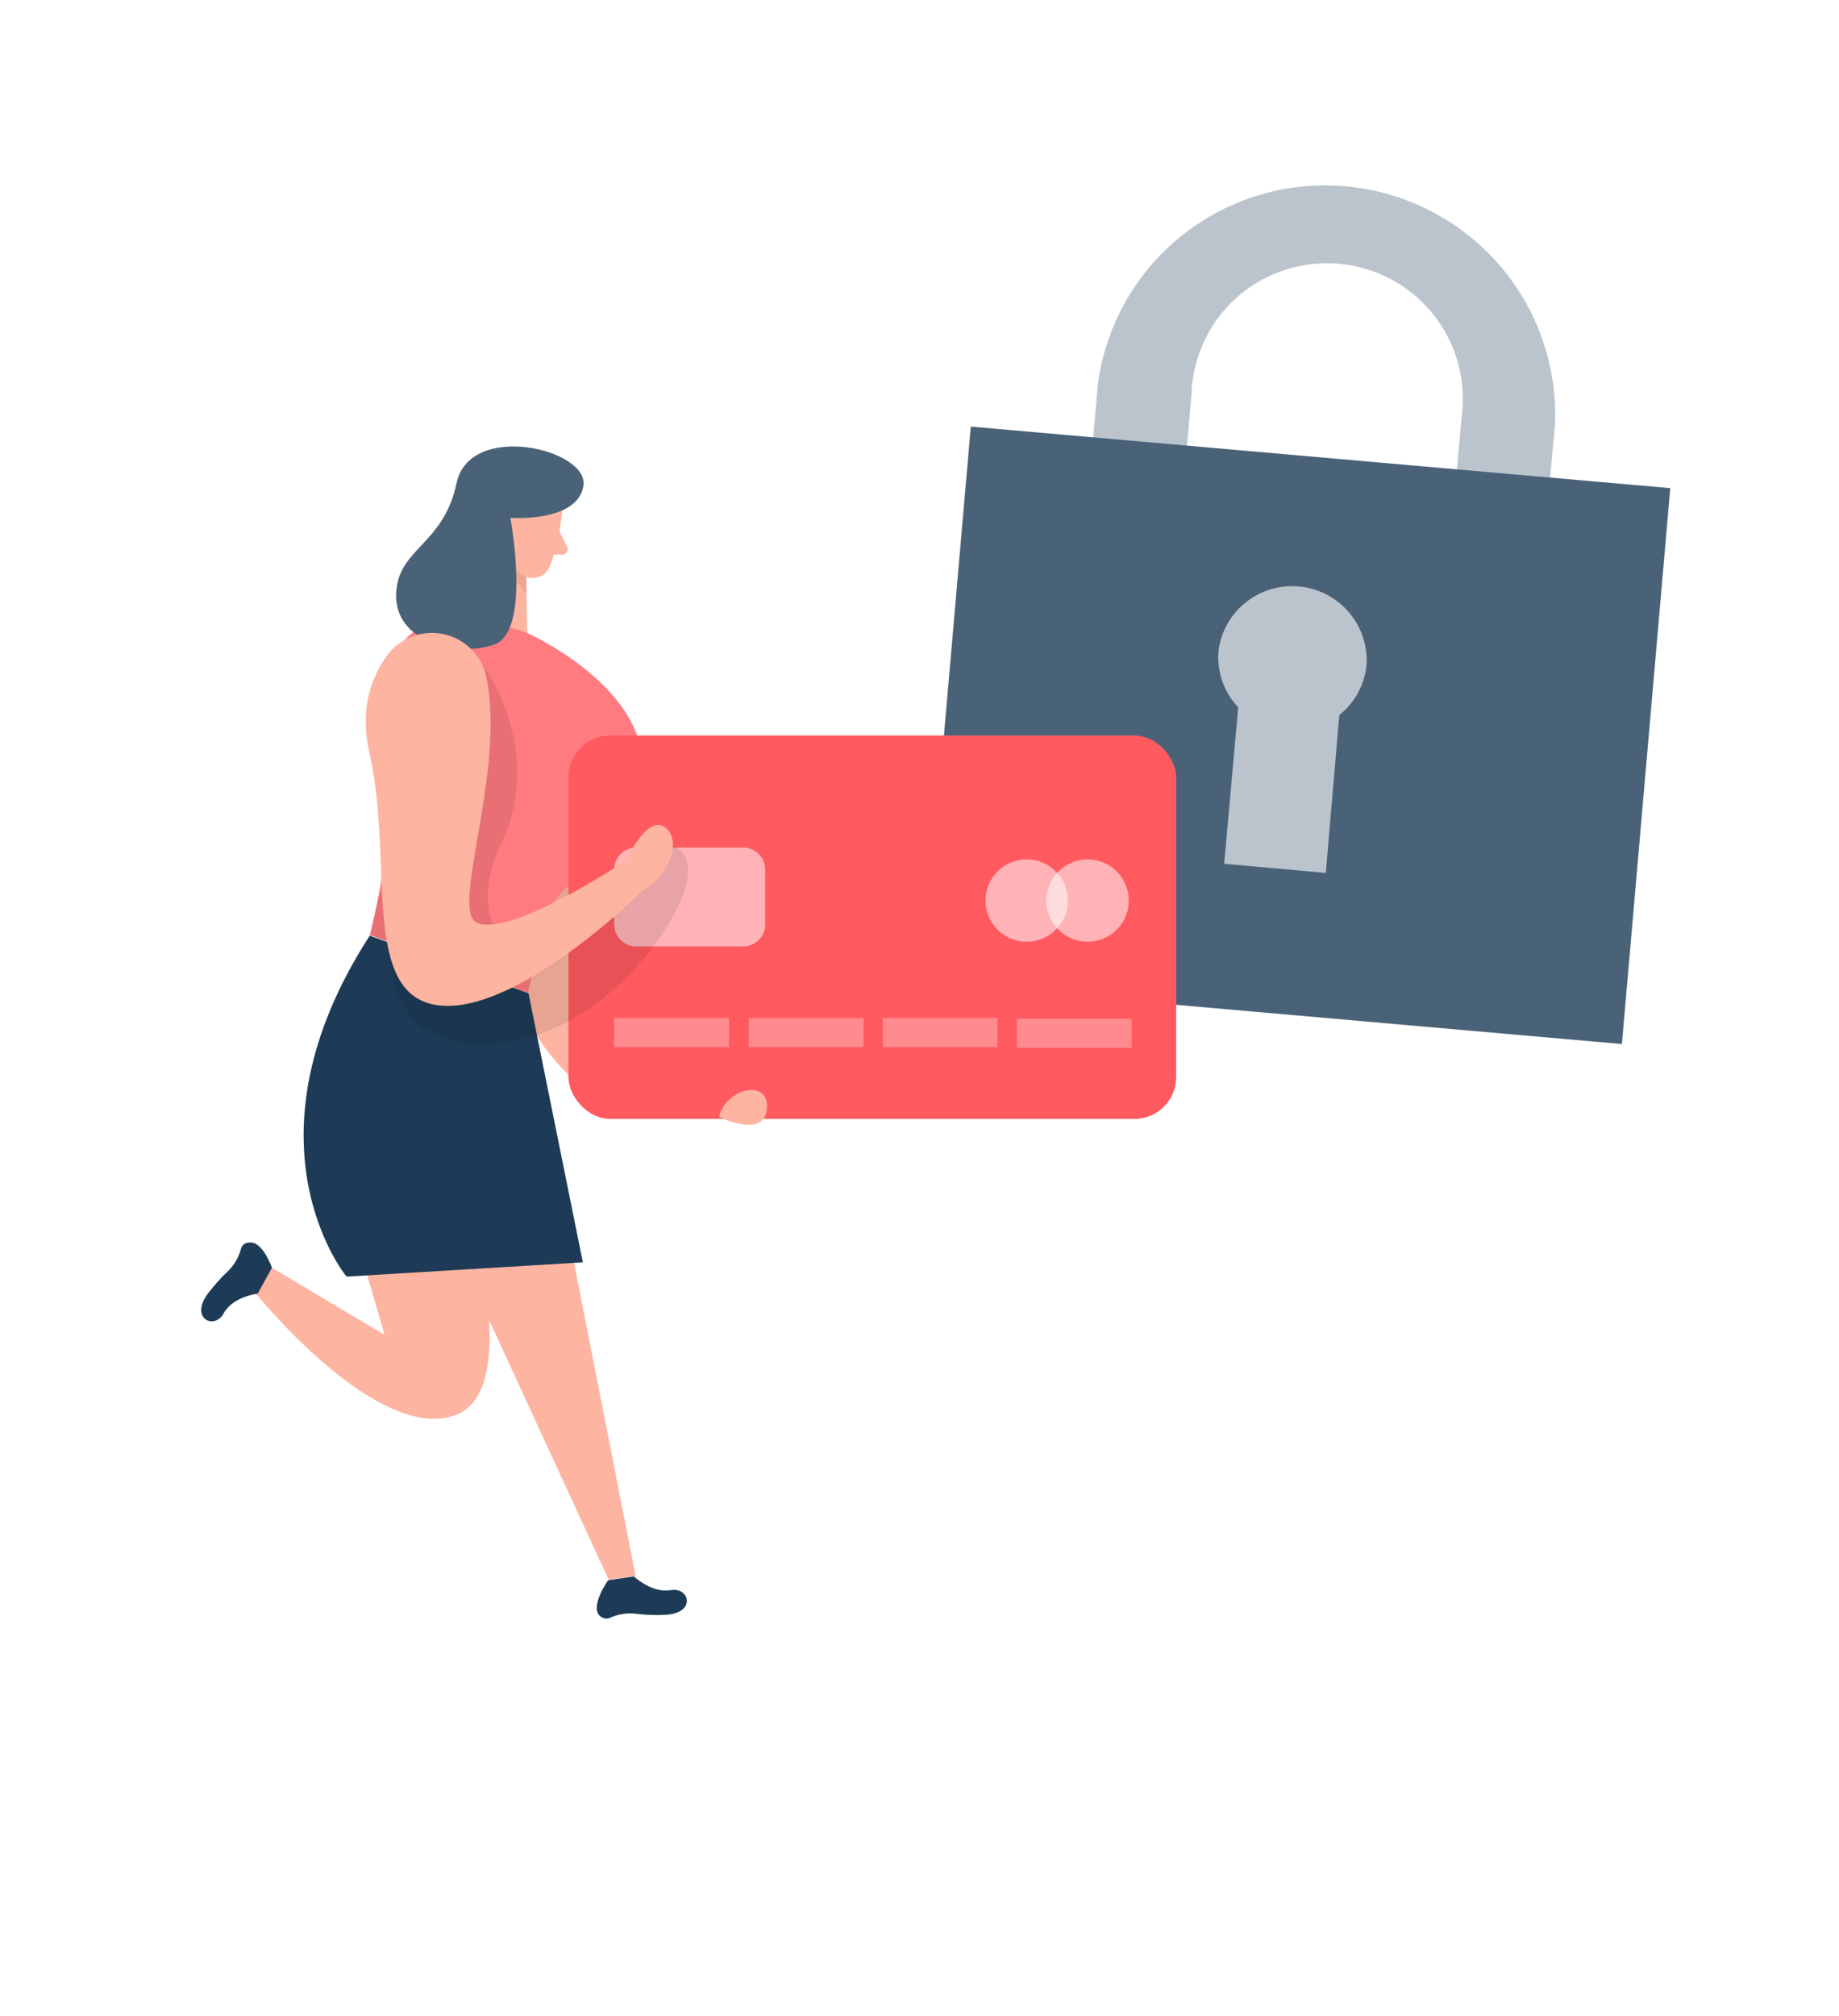
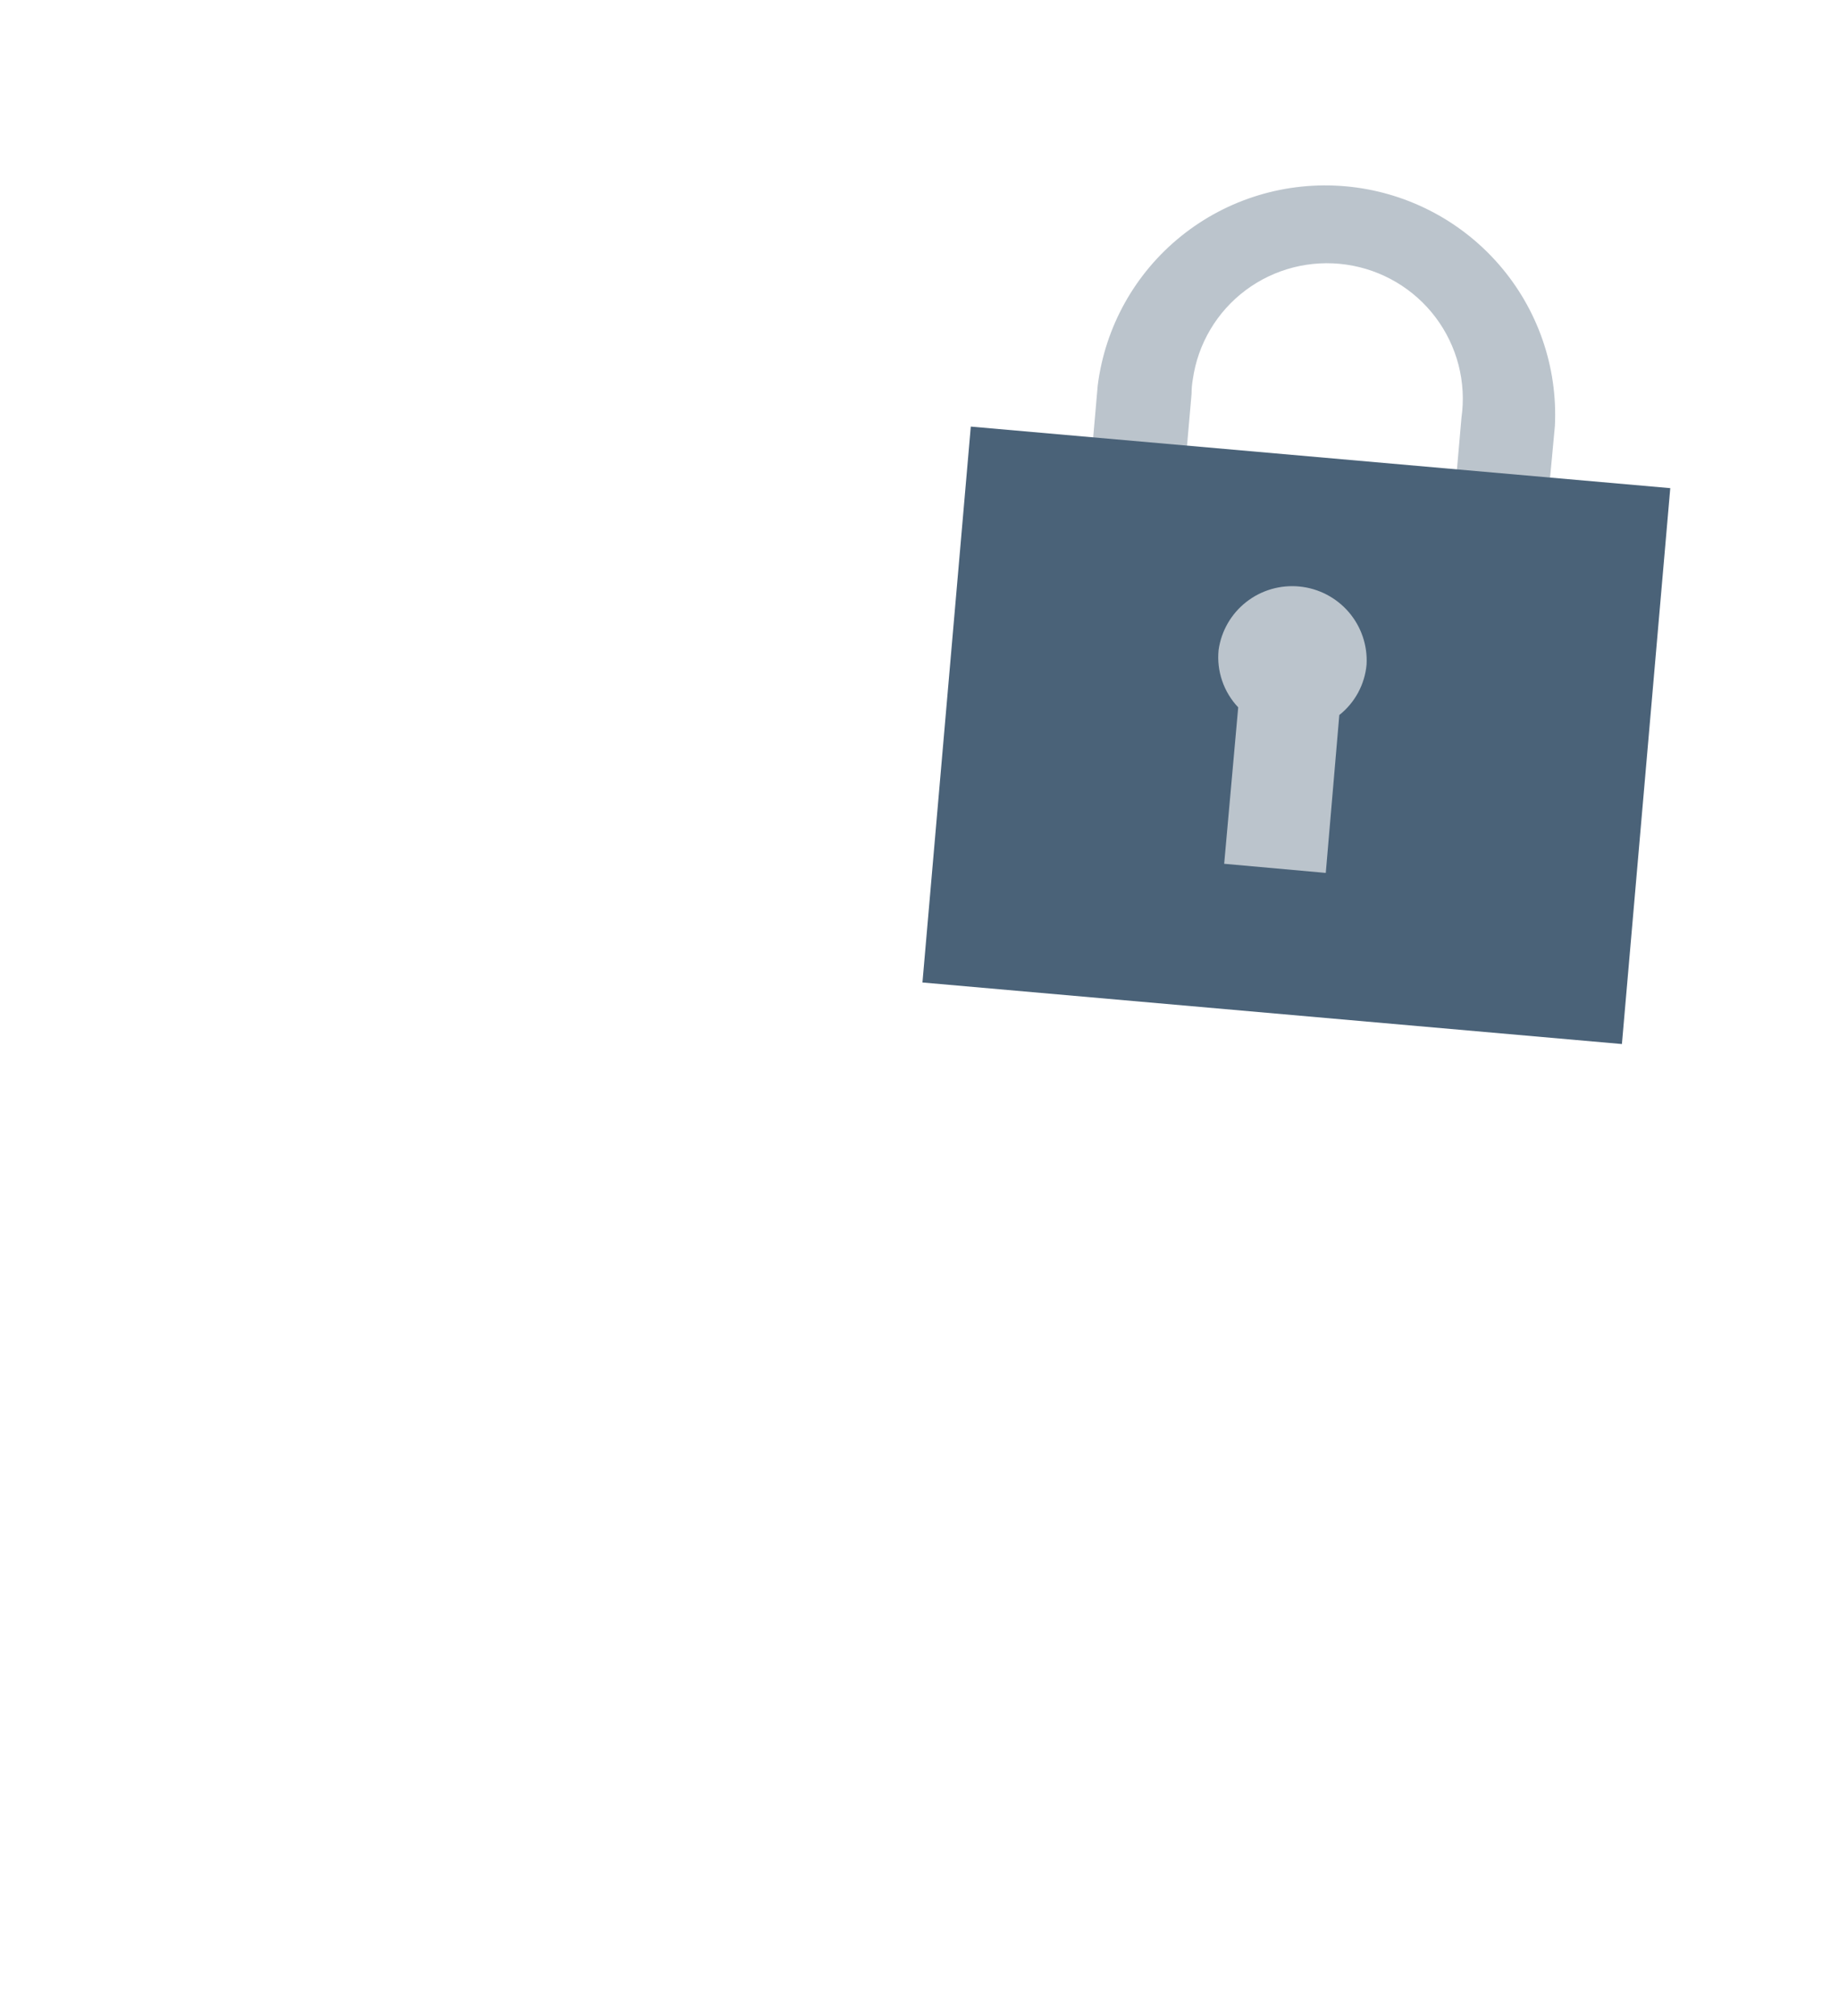
<svg xmlns="http://www.w3.org/2000/svg" width="220" height="241" viewBox="0 0 220 241" fill="none">
  <g filter="url(#filter0_d_2426_18414)">
    <path d="M20 162.414C20 112.249 70.446 24.123 106.731 17.023C143.016 9.922 200 39.254 200 122.3C200 205.345 96.703 217 65.327 217C33.951 217 20 192.541 20 162.414Z" fill="white" />
  </g>
  <path d="M183.582 76.972L172.554 76.025L174.836 49.94C175.135 47.837 175.016 45.696 174.485 43.639C173.954 41.581 173.022 39.648 171.742 37.948C170.462 36.248 168.858 34.815 167.023 33.732C165.188 32.649 163.158 31.936 161.047 31.635C158.937 31.333 156.789 31.448 154.725 31.974C152.661 32.5 150.721 33.426 149.017 34.699C147.313 35.972 145.878 37.568 144.794 39.395C143.71 41.221 142.998 43.243 142.698 45.346C142.597 45.925 142.546 46.511 142.546 47.099L140.265 73.184L129.039 72.183L131.32 46.098C132.203 39.073 135.783 32.667 141.31 28.224C146.837 23.781 153.88 21.648 160.959 22.273C168.039 22.899 174.603 26.233 179.275 31.576C183.947 36.919 186.362 43.855 186.012 50.927L183.582 76.972Z" fill="#BBC4CC" />
  <path d="M199.815 58.363L116.137 51.004L110.353 117.466L194.03 124.825L199.815 58.363Z" fill="#4A6278" />
  <path d="M163.483 79.451C163.61 77.166 162.845 74.919 161.348 73.18C159.852 71.442 157.739 70.346 155.453 70.123C153.167 69.899 150.884 70.564 149.081 71.98C147.278 73.396 146.096 75.452 145.781 77.719C145.656 78.961 145.802 80.216 146.207 81.398C146.611 82.581 147.266 83.663 148.127 84.572L146.448 103.274L158.603 104.365L160.222 85.489C161.148 84.756 161.914 83.842 162.475 82.804C163.035 81.766 163.378 80.626 163.483 79.451Z" fill="#BBC4CC" />
  <g clip-path="url(#clip0_2426_18414)">
    <path d="M60.331 108.06C60.331 108.06 58.425 123.355 72.817 132.217L80.505 125.259L67.362 99.133L60.331 108.06Z" fill="#FDB4A0" />
    <path d="M52.84 145.541L72.817 188.865L76.037 188.405L66.968 142.324L52.84 145.541Z" fill="#FDB4A0" />
    <path d="M40.749 141.536L46.006 159.587L32.534 151.579L30.563 154.599C30.563 154.599 45.151 172.716 54.548 169.171C63.946 165.627 53.957 136.547 53.957 136.547L40.749 141.536Z" fill="#FDB4A0" />
    <path d="M44.231 111.867L63.223 118.76L69.728 150.925L41.471 152.631C41.406 152.631 28.263 136.549 44.231 111.867Z" fill="#1D3B56" />
    <path d="M75.84 188.473C75.84 188.473 77.942 190.508 80.243 190.114C82.543 189.72 83.331 192.936 79.52 193.068C78.337 193.133 77.154 193.068 76.037 192.936C74.985 192.805 73.868 193.002 72.883 193.462C72.488 193.593 72.028 193.462 71.766 193.199C70.517 192.083 72.751 188.932 72.751 188.932L75.84 188.473Z" fill="#1D3B56" />
    <path d="M30.826 154.667C30.826 154.667 27.869 154.995 26.752 157.03C25.634 159.065 22.611 157.621 24.912 154.601C25.634 153.682 26.423 152.763 27.277 151.975C28.066 151.188 28.591 150.269 28.854 149.218C28.986 148.824 29.38 148.562 29.774 148.562C31.417 148.299 32.534 151.581 32.534 151.581L30.826 154.667Z" fill="#1D3B56" />
    <path d="M59.28 60.402L55.403 74.122L63.091 75.697L62.828 65.063L59.28 60.402Z" fill="#FDB4A0" />
    <path opacity="0.09" d="M76.628 89.285C76.628 89.285 82.411 97.425 77.68 103.333C73.014 109.175 63.091 110.816 63.091 110.816L76.628 89.285Z" fill="black" />
    <path opacity="0.31" d="M63.025 67.428C62.105 67.034 61.251 66.443 60.66 65.59C60.66 65.59 60.463 68.216 63.025 71.104V67.428Z" fill="#CE8172" />
-     <path d="M67.297 60.795C67.297 60.795 66.903 65.127 65.72 67.819C65.194 68.935 63.946 69.394 62.829 68.935C61.514 68.278 59.806 67.031 59.74 64.668L59.149 60.664C59.083 59.023 60.069 57.447 61.58 56.856C64.209 55.609 67.691 58.169 67.297 60.795Z" fill="#FDB4A0" />
    <path d="M62.106 63.684C62.106 63.684 62.369 62.043 61.12 61.911C59.871 61.78 59.477 64.209 61.12 64.734L62.106 63.684Z" fill="#FDB4A0" />
    <path d="M66.903 63.488L67.823 65.326C68.02 65.654 67.888 66.048 67.56 66.245C67.428 66.311 67.297 66.311 67.166 66.311H65.457L66.903 63.488Z" fill="#FDB4A0" />
    <path d="M63.091 75.696C63.091 75.696 81.623 83.901 75.774 96.701C71.503 105.957 66.64 103.922 64.931 111.34L63.157 118.692L44.231 111.799C44.231 111.799 47.123 101.1 46.269 93.813C45.414 86.593 42.654 68.475 63.091 75.696Z" fill="#FF7B80" />
    <rect x="68" y="87.938" width="72.706" height="45.842" rx="5" fill="#FF5A60" />
    <path opacity="0.54" d="M76.103 101.336H88.917C90.362 101.336 91.545 102.518 91.545 103.962V110.526C91.545 111.97 90.362 113.152 88.917 113.152H76.103C74.657 113.152 73.474 111.97 73.474 110.526V103.962C73.474 102.518 74.657 101.336 76.103 101.336Z" fill="white" />
    <path opacity="0.54" d="M122.825 112.593C125.547 112.593 127.754 110.388 127.754 107.669C127.754 104.95 125.547 102.746 122.825 102.746C120.103 102.746 117.896 104.95 117.896 107.669C117.896 110.388 120.103 112.593 122.825 112.593Z" fill="white" />
    <path opacity="0.54" d="M130.105 112.593C132.827 112.593 135.034 110.388 135.034 107.669C135.034 104.95 132.827 102.746 130.105 102.746C127.383 102.746 125.177 104.95 125.177 107.669C125.177 110.388 127.383 112.593 130.105 112.593Z" fill="white" />
    <g opacity="0.54">
      <path opacity="0.54" d="M87.208 121.715H73.474V125.194H87.208V121.715Z" fill="white" />
      <path opacity="0.54" d="M103.308 121.715H89.574V125.194H103.308V121.715Z" fill="white" />
      <path opacity="0.54" d="M119.342 121.715H105.608V125.194H119.342V121.715Z" fill="white" />
      <path opacity="0.54" d="M135.381 121.793H121.647V125.272H135.381V121.793Z" fill="white" />
    </g>
    <path opacity="0.09" d="M57.834 79.637C57.834 79.637 65.26 89.614 60.003 100.774C56.191 108.848 60.331 111.145 59.28 112.918L49.62 113.771L44.297 111.802L45.283 107.272L57.834 79.637Z" fill="black" />
    <path opacity="0.09" d="M79.585 100.969C79.585 100.969 83.923 101.1 81.688 107.008C79.454 112.981 71.174 123.419 59.806 124.731C48.437 126.044 44.889 117.248 48.437 110.946C48.437 110.946 49.029 117.445 57.177 113.835C65.457 110.159 79.585 100.969 79.585 100.969Z" fill="black" />
    <path d="M61.054 61.912C61.054 61.912 63.617 75.566 59.083 77.075C54.483 78.651 47.254 76.681 47.386 71.102C47.517 65.522 53.037 65.26 54.614 57.776C56.191 50.293 70.517 53.706 69.794 58.105C69.071 62.503 61.054 61.912 61.054 61.912Z" fill="#4A6278" />
    <path d="M58.163 80.884C57.374 77.274 53.826 75.042 50.212 75.83C48.7 76.158 47.32 77.011 46.334 78.324C44.363 81.016 42.983 84.888 44.232 90.206C47.123 103.137 43.049 119.088 52.511 120.204C61.974 121.32 76.957 106.419 76.957 106.419L74.986 102.809C74.986 102.809 61.383 111.999 57.111 110.358C53.694 109.045 60.594 92.175 58.163 80.884Z" fill="#FDB4A0" />
    <path d="M74.92 102.808C74.92 102.808 77.286 97.622 79.388 98.804C81.491 99.986 80.571 104.252 76.957 106.484L74.92 102.808Z" fill="#FDB4A0" />
    <path d="M86.025 133.529C86.025 133.529 91.48 136.22 91.743 132.544C92.071 128.934 86.814 130.05 86.025 133.529Z" fill="#FDB4A0" />
  </g>
  <defs>
    <filter id="filter0_d_2426_18414" x="0" y="0" width="220" height="241" color-interpolation-filters="sRGB">
      <feFlood flood-opacity="0" result="BackgroundImageFix" />
      <feColorMatrix in="SourceAlpha" type="matrix" values="0 0 0 0 0 0 0 0 0 0 0 0 0 0 0 0 0 0 127 0" result="hardAlpha" />
      <feOffset dy="4" />
      <feGaussianBlur stdDeviation="10" />
      <feComposite in2="hardAlpha" operator="out" />
      <feColorMatrix type="matrix" values="0 0 0 0 0 0 0 0 0 0 0 0 0 0 0 0 0 0 0.1 0" />
      <feBlend mode="normal" in2="BackgroundImageFix" result="effect1_dropShadow_2426_18414" />
      <feBlend mode="normal" in="SourceGraphic" in2="effect1_dropShadow_2426_18414" result="shape" />
    </filter>
    <clipPath id="clip0_2426_18414">
-       <rect width="172.235" height="145.989" fill="white" transform="translate(20.706 53.379)" />
-     </clipPath>
+       </clipPath>
  </defs>
</svg>